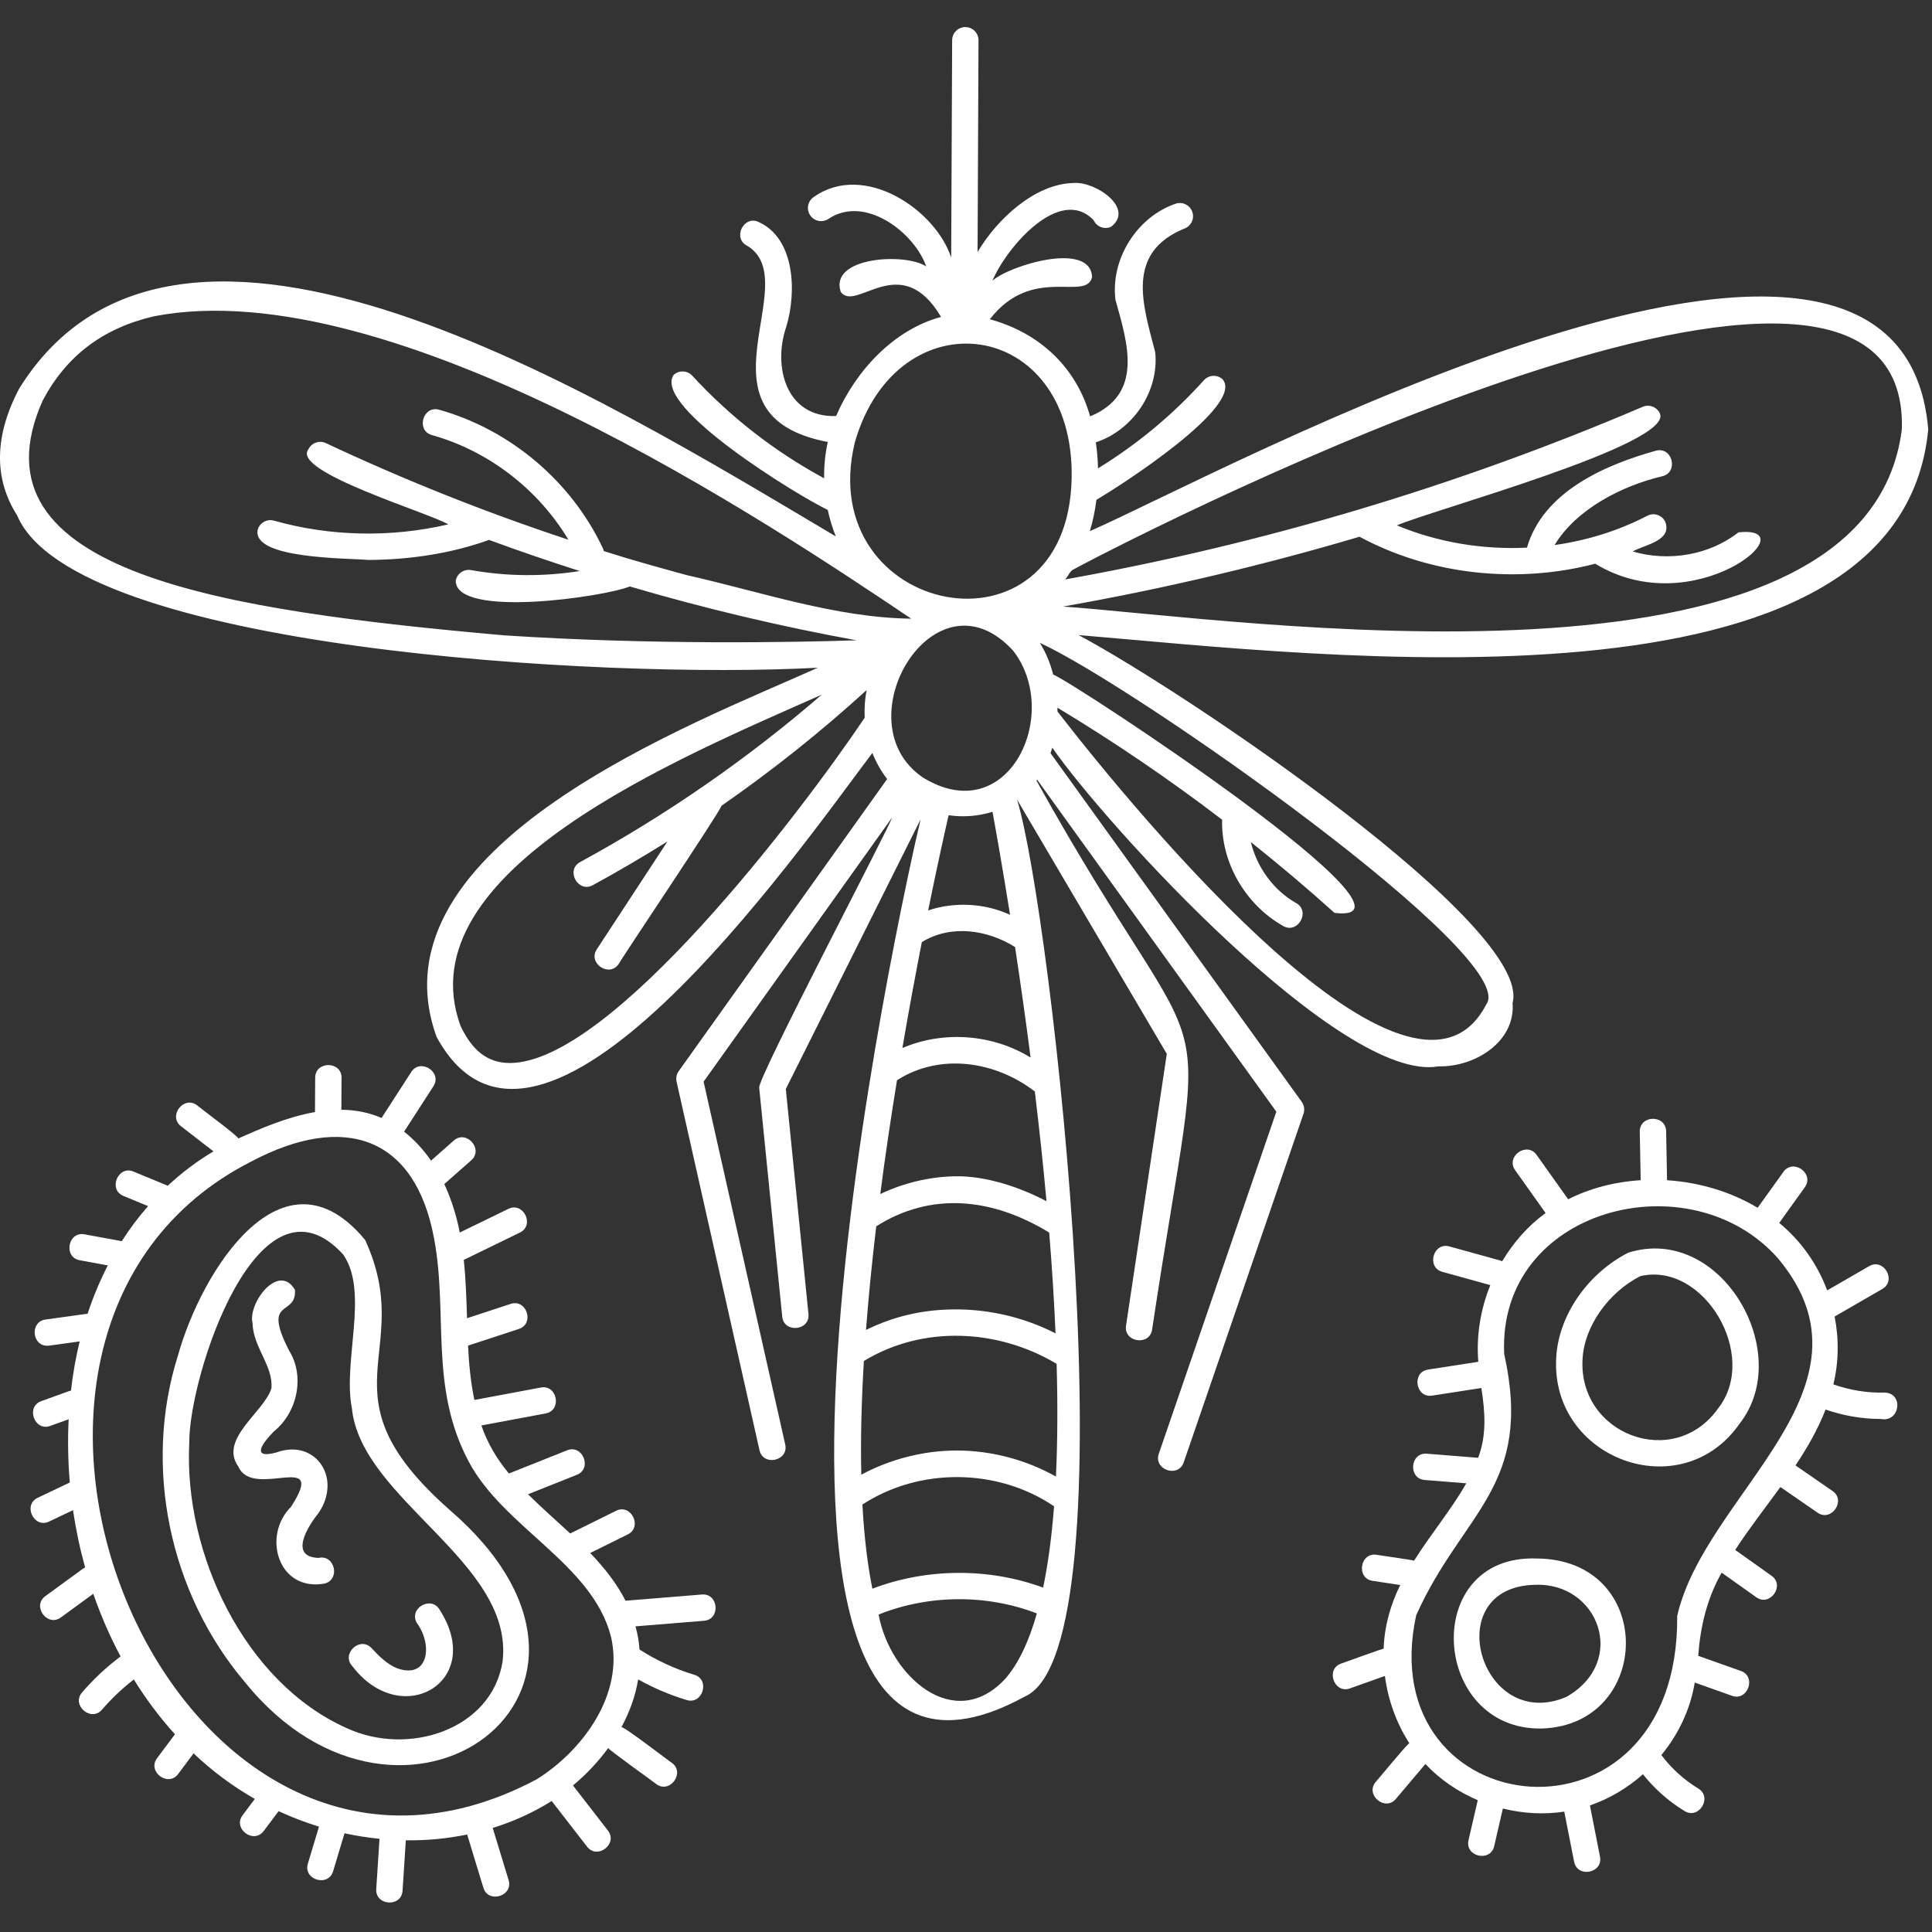
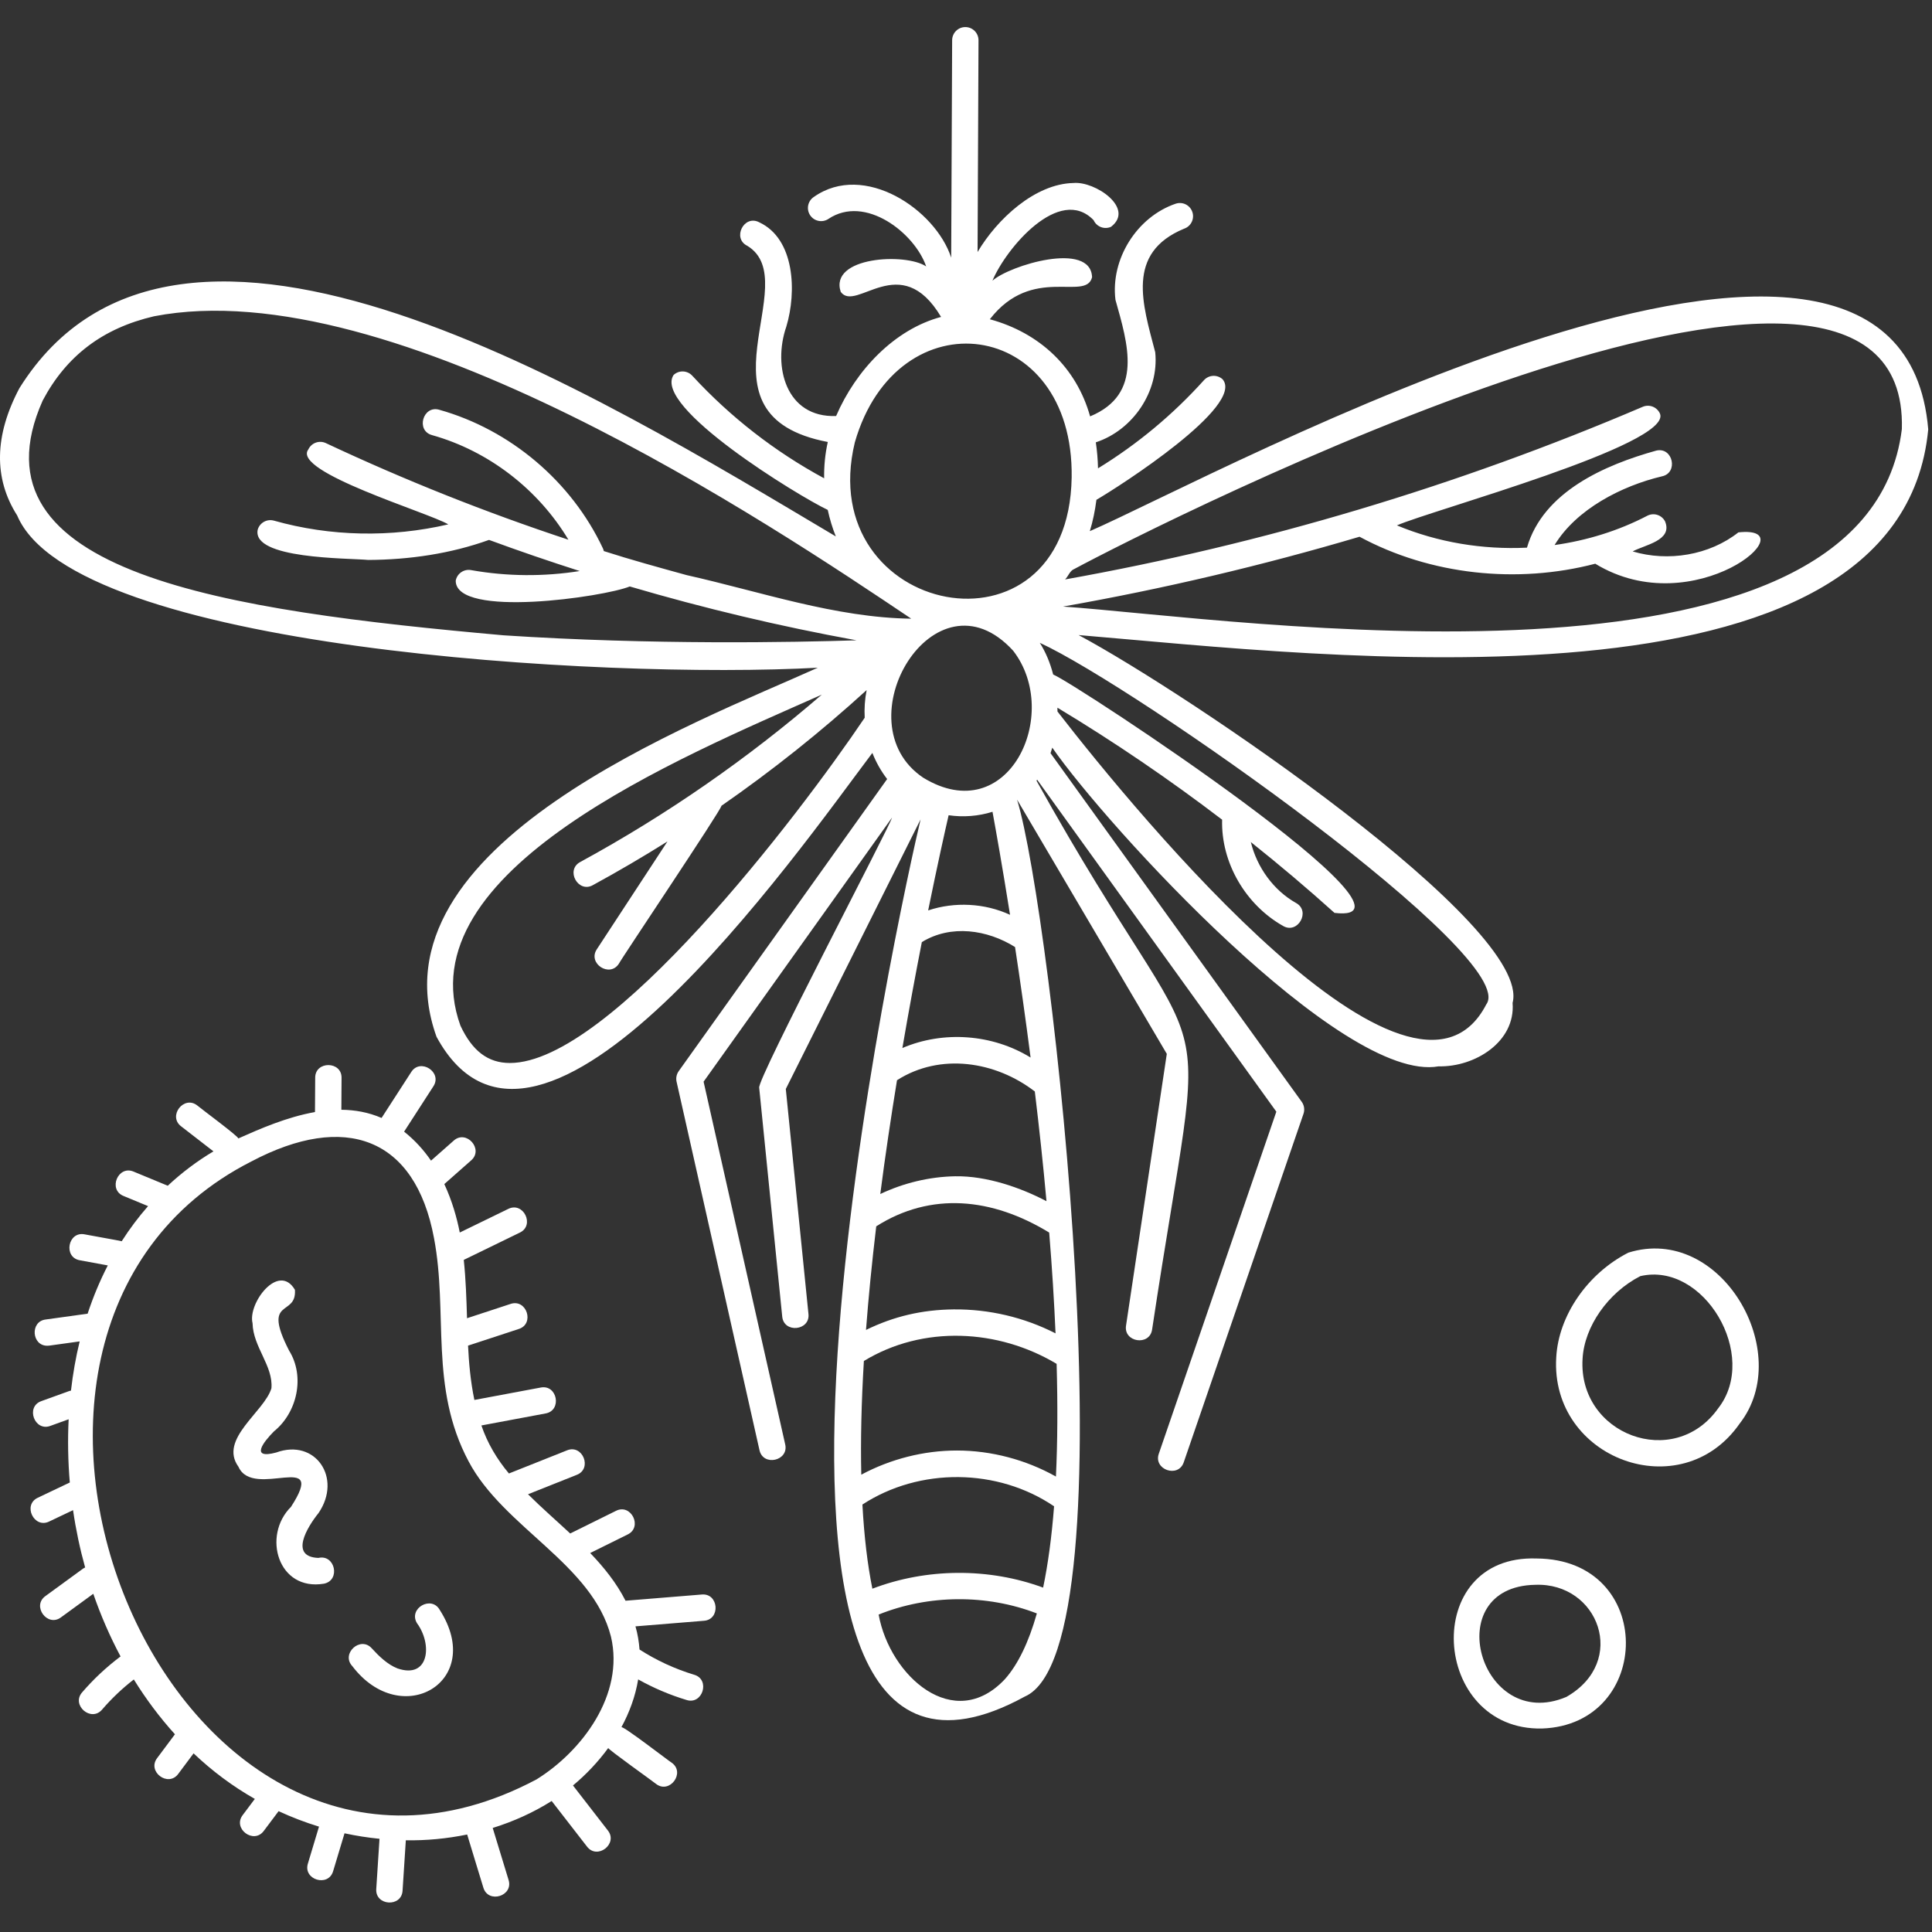
<svg xmlns="http://www.w3.org/2000/svg" width="500px" height="500px" viewBox="0 0 500 500">
  <rect x="0" y="0" width="500" height="500" fill="#333333" stroke="none" />
  <title>Artboard 2 Copy</title>
  <desc>Created with Sketch.</desc>
  <defs />
  <g id="Artboard-2-Copy" stroke="none" stroke-width="1" fill="none" fill-rule="evenodd">
    <g id="mosquito" transform="translate(0, 7)" fill="#FFFFFF" fill-rule="nonzero">
      <path d="M271.879,187.927 C272.04,187.456 272.187,186.977 272.327,186.491 C286.298,206.638 347.332,273.468 372.302,268.967 C381.697,269.193 392.258,262.612 391.455,252.548 C396.67,232.806 307.502,172.53 279.142,157.354 C341.805,162.578 491.728,181.087 499.026,104.117 C491.842,19.193 314.021,116.613 282.045,130.46 C282.827,127.895 283.398,125.18 283.752,122.351 C289.663,118.908 322.299,97.998 316.397,91.146 C314.996,89.885 312.839,89.998 311.578,91.399 C303.558,100.304 294.354,107.959 284.165,114.206 C284.114,111.905 283.921,109.658 283.596,107.475 C293.175,104.327 300.005,94.336 298.97,84.154 C295.738,71.757 291.262,58.464 306.451,52.181 C308.233,51.573 309.185,49.635 308.577,47.852 C307.969,46.068 306.029,45.116 304.248,45.724 C294.211,49.147 287.372,60.072 288.68,70.596 C291.851,81.914 296.019,94.984 282.119,100.759 C278.583,88.115 269.088,79.153 256.169,75.623 C267.185,61.401 281.011,71.124 282.627,64.754 C282.306,55.288 261.254,61.665 256.837,65.656 C260.353,57.233 274.205,40.833 283.026,49.98 C283.799,51.7 285.82,52.468 287.535,51.695 C293.783,46.902 283.439,39.845 277.813,40.36 C267.858,40.56 258.025,49.703 252.995,58.226 L253.237,3.434 C253.246,1.544 251.714,0.007 249.826,0.007 C247.949,0.007 246.423,1.524 246.415,3.403 L246.167,59.681 C242.127,47.248 223.634,34.789 210.626,43.967 C209.054,45.002 208.617,47.117 209.652,48.691 C210.687,50.264 212.802,50.701 214.377,49.666 C223.906,43.251 236.722,53.302 239.696,61.953 C234.431,58.379 214.543,59.404 217.583,68.541 C221.541,73.999 233.067,57.406 243.549,75.02 C231.495,78.236 221.487,88.798 216.385,100.665 C203.414,101.143 199.924,87.845 203.507,77.503 C206.189,68.583 205.748,54.818 196.457,50.516 C192.524,48.477 189.421,54.698 193.406,56.617 C208.65,65.923 178.008,100.471 214.233,107.385 C213.54,110.479 213.235,113.638 213.286,116.786 C200.506,109.864 189.038,100.949 179.155,90.229 C177.878,88.844 175.719,88.756 174.335,90.033 C168.786,98.274 206.744,121.433 214.221,124.964 C214.724,127.313 215.424,129.611 216.308,131.825 C154.686,95.228 46.13,27.74 5.025,93.458 C-1.473,105.727 -1.67,116.806 4.439,126.393 C19.029,161.003 156.341,168.834 211.644,165.803 C180.004,180.101 95.135,211.737 112.973,261.321 C139.295,309.782 205.992,214.127 225.768,187.854 C226.727,190.287 228.012,192.566 229.594,194.614 L175.648,270.216 C175.084,271.007 174.884,271.999 175.097,272.946 L196.545,368.267 C197.476,372.617 204.232,371.06 203.201,366.77 L182.089,272.938 L230.853,204.596 C230.481,206.517 195.799,272.459 196.48,274.521 C196.479,274.525 202.436,333.704 202.436,333.704 C202.827,338.127 209.731,337.408 209.224,333.02 L203.365,274.826 L238.25,205.058 C234.139,222.216 176.076,480.808 265.187,432.083 C293.737,419.814 272.116,228.793 263.222,199.982 C263.226,199.981 263.229,199.978 263.232,199.975 L301.967,265.738 L291.422,336.033 C290.704,340.392 297.56,341.444 298.17,337.045 C312.734,240.234 315.371,279.629 268.245,195.042 C268.304,194.96 268.355,194.87 268.413,194.788 L330.316,280.702 L299.91,369.19 C298.417,373.343 304.96,375.628 306.363,371.406 L337.342,281.249 C337.702,280.202 337.531,279.045 336.884,278.146 L271.879,187.927 Z M238.93,194.267 C217.599,179.952 241.943,139.211 262.209,161.411 C274.87,177.771 260.975,207.733 238.93,194.267 Z M384.643,252.945 C365.516,289.973 295.017,204.691 273.675,177.14 C273.68,176.807 273.664,176.481 273.66,176.149 C288.374,185.005 302.617,194.7 316.285,205.135 C315.97,216.282 322.387,227.163 332.054,232.631 C335.852,234.865 339.304,228.808 335.404,226.687 C329.596,223.413 325.292,217.448 323.718,210.928 C331.122,216.821 338.347,222.93 345.367,229.252 C373.571,232.653 278.383,169.916 272.56,167.564 C271.787,164.559 270.634,161.784 269.096,159.357 C293.671,170.629 393.675,240.858 384.643,252.945 Z M277.994,140.272 C298.817,129.064 494.28,29.839 492.2,104.039 C483.104,177.897 318.82,152.975 275.111,149.975 C301.01,145.409 326.638,139.369 351.849,131.906 C370.198,141.816 392.651,144.17 412.848,138.89 C438.473,154.519 468.359,128.784 449.892,130.78 C442.384,136.699 431.72,138.441 422.533,135.709 C425.67,133.987 432.973,132.899 430.913,127.927 C430.042,126.255 427.981,125.607 426.312,126.479 C418.86,130.363 410.701,132.883 402.326,134.058 C407.933,124.788 419.681,118.752 430.1,116.278 C434.429,115.398 432.953,108.596 428.637,109.615 C415.358,113.307 399.365,120.252 395.177,134.733 C383.692,135.292 372.067,133.362 361.521,128.968 C370.508,125.037 432.721,108.102 429.614,100.079 C428.871,98.343 426.865,97.541 425.135,98.281 C377.198,118.771 326.954,133.783 275.638,142.961 C276.483,142.133 276.863,140.715 277.994,140.272 Z M221.23,107.484 C232.189,69.338 277.946,75.135 277.348,116.554 C276.52,166.011 210.353,152.51 221.23,107.484 Z M130.298,157.415 C58.58,150.999 -8.912,141.432 11.051,96.658 C17.192,85.068 26.616,77.936 39.865,74.852 C101.565,62.904 199.713,128.865 235.829,153.114 C216.229,152.864 196.809,146.119 177.711,141.84 C170.59,139.879 163.242,137.866 156.262,135.619 C156.209,135.374 156.134,135.131 156.022,134.894 C147.899,117.608 132.069,104.207 113.68,99.046 C109.465,97.805 107.538,104.47 111.837,105.614 C126.48,109.724 139.302,119.66 147.105,132.679 C125.725,125.616 104.763,117.27 84.333,107.677 C82.627,106.876 80.596,107.61 79.795,109.315 C75.39,115.133 110.971,125.67 116.012,128.707 C101.225,132.161 85.484,131.865 70.9,127.742 C69.089,127.231 67.202,128.284 66.689,130.096 C65.163,137.712 89.918,137.411 95.322,137.914 C105.915,137.859 116.62,136.304 126.56,132.727 C134.325,135.591 142.156,138.263 150.035,140.786 C140.727,142.26 131.167,142.194 121.897,140.538 C120.045,140.21 118.27,141.442 117.94,143.296 C117.934,153.091 156.406,147.481 162.981,144.776 C182.269,150.448 201.86,155.1 221.675,158.712 C205.502,159.235 168.742,159.946 130.298,157.415 Z M131.95,268.102 C126.288,268.101 122.218,264.98 119.163,258.447 C104.648,218.369 175.98,189.095 212.684,172.769 C193.467,189.373 172.498,203.914 150.188,216.074 C146.256,218.141 149.627,224.243 153.453,222.064 C159.998,218.497 166.429,214.727 172.738,210.766 L154.47,238.649 C151.996,242.31 157.788,246.131 160.176,242.388 C160.594,241.419 186.677,202.586 186.712,201.536 C199.877,192.4 212.434,182.392 224.287,171.593 C223.813,173.97 223.656,176.374 223.784,178.749 C206.624,204.215 157.881,268.11 131.95,268.102 Z M266.715,266.688 C256.859,260.621 244.18,259.676 233.536,264.227 C235.236,254.293 236.963,245.022 238.57,236.816 C246.105,232.188 255.522,233.603 262.694,238.092 C264.007,246.713 265.39,256.388 266.715,266.688 Z M269.961,403.874 C255.898,398.688 239.779,398.8 225.768,404.152 C224.496,397.866 223.639,390.589 223.192,382.374 C237.962,372.731 258.208,372.919 272.793,382.831 C272.181,390.747 271.235,397.768 269.961,403.874 Z M247.631,368.392 C239.07,368.393 230.463,370.594 222.9,374.645 C222.702,365.779 222.925,355.958 223.571,345.222 C238.88,335.904 258.365,336.922 273.455,345.965 C273.754,356.612 273.694,366.348 273.275,375.132 C265.497,370.764 256.535,368.392 247.631,368.392 Z M246.784,331.871 C238.637,331.958 231.304,333.67 224.12,337.188 C224.763,328.757 225.643,319.821 226.768,310.373 C240.907,301.399 256.726,302.938 271.531,311.988 C272.278,321.173 272.823,329.867 273.173,338.072 C265.02,333.913 255.967,331.787 246.784,331.871 Z M247.197,297.419 C240.548,297.54 233.858,299.144 227.816,302.012 C229.087,292.13 230.608,281.994 232.144,272.562 C243.337,265.401 257.677,267.66 267.811,275.475 C268.913,284.63 269.976,294.352 270.827,303.866 C264.216,300.386 255.36,297.278 247.197,297.419 Z M260.081,427.552 C246.89,441.633 230.286,426.77 227.389,410.845 C240.307,405.657 255.358,405.54 268.338,410.554 C266.216,418.037 263.464,423.736 260.081,427.552 Z M261.397,229.752 C254.837,226.722 247.063,226.327 240.206,228.616 C242.621,216.724 244.591,207.95 245.502,203.981 C249.288,204.538 253.229,204.231 256.859,203.089 C257.737,207.87 259.422,217.32 261.397,229.752 Z" id="Shape" />
-       <path d="M116.252,383.66 C82.076,353.418 108.011,343.361 94.501,313.903 C73.311,288.296 52.212,321.711 46.062,343.785 C36.947,372.581 43.905,405.36 63.369,428.319 C104.058,478.786 170.983,430.733 116.252,383.66 Z M130.069,422.996 C127.265,440.673 105.59,447.658 89.628,440.193 C63.253,428.365 47.51,394.985 48.983,366.411 C48.859,349.031 66.985,293.866 88.787,317.633 C95.579,327.249 88.672,345.277 91.06,357.38 C93.343,381.108 133.128,397.294 130.069,422.996 Z" id="Shape" />
      <path d="M82.398,396.188 C74.828,395.892 79.486,388.239 82.438,384.573 C88.647,375.47 81.583,365.201 71.475,368.911 C64.651,370.723 68.153,366.192 70.919,363.418 C76.899,358.591 79.002,349.244 74.817,342.536 C67.667,328.593 76.812,333.924 76.327,326.806 C72.097,319.599 64.07,330.334 65.361,335.439 C65.486,341.613 70.75,346.504 70.244,352.288 C68.385,358.436 56.536,365.421 61.713,372.596 C65.554,381.237 84.998,367.988 75.303,382.977 C67.804,390.434 71.935,404.864 83.863,402.852 C88.197,401.946 86.708,395.187 82.398,396.188 Z" id="Shape" />
      <path d="M113.812,409.653 C111.653,405.791 105.636,409.256 107.903,413.061 C111.991,418.595 111.022,427.593 102.875,424.787 C100.291,423.79 98.061,421.603 96.22,419.596 C93.284,416.29 88.147,420.987 91.191,424.207 C103.842,440.846 125.702,428.252 113.812,409.653 Z" id="Shape" />
      <path d="M181.592,405.662 L161.888,407.267 C159.556,402.684 156.334,398.661 152.741,394.918 L162.415,390.132 C166.412,388.226 163.328,381.998 159.39,384.017 L147.569,389.865 C143.93,386.477 140.179,383.222 136.652,379.712 L149.24,374.699 C153.377,373.121 150.803,366.664 146.716,368.36 L131.709,374.336 C128.584,370.598 126.143,366.486 124.585,361.908 L141.167,358.805 C145.528,358.054 144.251,351.222 139.911,352.098 L122.768,355.306 C121.743,350.378 121.341,345.535 121.13,341.248 L134.232,336.947 C138.458,335.628 136.289,329.024 132.104,330.465 L120.865,334.154 C120.712,329.187 120.56,324.131 120.024,319.059 L134.5,312.011 C138.509,310.13 135.463,303.881 131.514,305.876 L118.987,311.976 C118.249,308.202 117.015,303.795 114.988,299.438 L121.915,293.325 C125.277,290.445 120.676,285.231 117.402,288.209 C117.402,288.209 111.548,293.374 111.548,293.374 C109.67,290.642 107.372,288.082 104.581,285.871 L112.137,274.173 C114.594,270.489 108.752,266.718 106.406,270.471 L98.749,282.326 C95.359,280.856 91.851,280.241 88.342,280.204 L88.394,271.981 C88.486,267.555 81.535,267.513 81.571,271.939 L81.516,280.796 C74.122,282.126 67.389,285.093 61.659,287.636 C61.991,287.289 51.434,279.488 51.07,279.11 C47.613,276.349 43.352,281.845 46.893,284.504 C46.893,284.504 55.244,290.973 55.244,290.973 C51.038,293.471 47.069,296.457 43.413,299.868 L34.601,296.221 C30.538,294.467 27.877,300.893 31.993,302.525 C31.993,302.525 38.317,305.142 38.317,305.142 C35.84,307.969 33.558,311.007 31.498,314.232 C31.389,314.141 22.048,312.51 21.913,312.451 C17.572,311.583 16.312,318.424 20.677,319.161 C20.677,319.161 27.897,320.49 27.897,320.49 C25.859,324.443 24.118,328.617 22.678,332.98 L11.835,334.484 C7.715,334.964 8.194,341.372 12.3,341.275 C12.456,341.275 12.614,341.264 12.773,341.242 L20.619,340.153 C19.614,344.263 18.87,348.518 18.368,352.884 C18.218,352.916 18.068,352.943 17.92,352.997 L10.734,355.594 C6.529,357.041 8.948,363.586 13.053,362.01 L17.765,360.307 C17.504,365.621 17.595,371.223 18.066,376.67 L9.818,380.596 C5.777,382.444 8.814,388.723 12.75,386.755 L18.904,383.827 C19.641,388.88 20.69,393.837 22.033,398.662 C21.819,398.757 21.61,398.875 21.412,399.019 L11.776,406.048 C8.153,408.608 12.276,414.22 15.796,411.559 L24.143,405.471 C26.094,411.124 28.46,416.55 31.2,421.685 C27.571,424.41 24.237,427.517 21.273,430.96 C18.339,434.272 23.598,438.808 26.444,435.41 C28.905,432.551 31.652,429.95 34.631,427.643 C37.796,432.75 41.356,437.505 45.274,441.83 L40.68,447.98 C37.984,451.483 43.536,455.649 46.146,452.062 L50.101,446.768 C54.887,451.325 60.241,455.322 65.951,458.558 L62.823,462.726 C60.118,466.222 65.659,470.404 68.279,466.823 C68.279,466.823 72.102,461.729 72.102,461.729 C75.513,463.308 79.008,464.644 82.558,465.73 L79.69,475.265 C78.359,479.474 84.986,481.502 86.223,477.23 L89.163,467.456 C92.167,468.106 95.19,468.577 98.216,468.878 L97.377,481.827 C97.027,486.236 103.956,486.695 104.185,482.268 L105.028,469.26 C110.381,469.363 115.733,468.825 120.903,467.771 C120.884,467.794 125.086,481.455 125.083,481.487 C126.339,485.757 132.957,483.696 131.608,479.496 L127.512,466.074 C132.875,464.404 138.019,462.095 142.769,459.095 L151.903,470.88 C154.576,474.421 160.054,470.154 157.295,466.701 L148.288,455.077 C151.63,452.299 154.76,449.021 157.417,445.374 C157.068,445.535 169.593,454.448 169.802,454.688 C173.313,457.364 177.455,451.765 173.844,449.192 C173.343,448.943 161.029,439.417 160.812,440.013 C162.918,436.135 164.447,431.966 165.156,427.63 C169.117,429.844 173.304,431.631 177.655,432.948 C181.838,434.306 183.906,427.641 179.633,426.419 C174.643,424.908 169.893,422.712 165.509,419.893 C165.356,417.913 165.034,415.85 164.457,413.899 L182.145,412.458 C186.564,412.167 185.995,405.238 181.592,405.662 Z M138.835,453.518 C44.473,503.545 -23.122,338.371 65.07,293.576 C89.27,280.8 107.424,287.295 112.315,313.389 C116.028,332.912 111.05,351.972 121.272,371.196 C130.319,388.346 153.372,397.804 158.121,416.58 C161.648,431.573 150.596,446.237 138.835,453.518 Z" id="Shape" />
-       <path d="M487.644,353.397 C483.196,353.513 478.678,352.776 474.475,351.273 C475.871,345.546 475.943,339.493 474.798,333.717 L487.097,326.614 C490.963,324.456 487.487,318.437 483.685,320.707 L472.873,326.95 C470.351,320.172 466.073,314.09 460.457,309.5 L467.062,300.292 C469.695,296.733 464.043,292.682 461.519,296.317 L454.878,305.574 C448.071,301.499 439.995,299.001 431.43,298.443 L431.196,285.805 C431.146,281.365 424.233,281.516 424.374,285.931 L424.606,298.436 C417.865,298.854 411.454,300.543 405.838,303.368 L397.709,291.937 C395.194,288.291 389.531,292.323 392.148,295.89 L400,306.932 C395.426,310.255 391.639,314.597 388.754,319.424 C388.556,319.324 388.345,319.24 388.123,319.178 L375.15,315.591 C370.898,314.35 369.051,321.049 373.331,322.167 L385.692,325.585 C383.165,331.832 382.027,338.676 382.583,345.433 L369.636,347.435 C365.236,348.049 366.342,354.93 370.679,354.177 L383.373,352.214 C384.348,358.488 384.777,364.419 382.538,370.28 L369.307,369.221 C364.895,368.8 364.349,375.735 368.762,376.021 L379.472,376.878 C375.632,383.656 370.198,390.142 365.957,396.904 C365.682,396.711 356.715,395.492 356.303,395.384 C351.937,394.663 350.897,401.53 355.282,402.13 L362.385,403.206 C359.823,408.324 358.276,413.965 358.086,419.709 C358.264,419.434 347.32,423.487 347.128,423.511 C342.917,424.94 345.306,431.494 349.418,429.938 L358.415,426.732 C359.213,432.923 361.369,438.942 364.743,444.157 C364.442,443.988 356.42,453.78 356.073,454.115 C353.169,457.452 358.468,461.942 361.284,458.519 L368.895,449.519 C372.668,453.549 377.335,456.712 382.442,458.883 L380.06,469.199 C379.005,473.486 385.754,475.075 386.708,470.733 L388.942,461.049 C394.134,462.332 399.551,462.656 404.832,461.847 L407.37,474.767 C408.18,479.138 414.98,477.77 414.065,473.451 L411.473,460.25 C416.509,458.524 421.177,455.729 425.191,452.179 C428.181,455.935 431.842,459.189 435.932,461.675 C439.657,464.033 443.303,458.093 439.476,455.846 C435.808,453.616 432.547,450.648 429.961,447.21 C434.403,441.802 437.474,435.328 438.596,428.448 L448.197,431.854 C452.312,433.405 454.69,426.845 450.478,425.423 L439.499,421.529 C440.06,413.855 441.778,406.699 445.56,399.997 L454.481,406.341 C458.034,408.961 462.088,403.295 458.435,400.781 L449.065,394.118 C452.594,388.686 456.863,383.221 460.763,377.84 L470.334,384.448 C473.922,387.019 477.899,381.298 474.212,378.833 L464.674,372.249 C467.736,367.66 470.478,362.887 472.455,357.786 C477.037,359.388 481.921,360.227 486.766,360.227 C491.745,361.194 492.775,353.451 487.644,353.397 Z M434.057,411.213 C434.607,474.594 354.612,465.673 366.51,411.019 C378.572,384.144 396.894,377.767 389.288,343.409 C387.472,305.653 437.476,292.856 460.204,318.729 C488.206,352.34 441.231,379.529 434.057,411.213 Z" id="Shape" />
      <path d="M421.399,317.191 C410.83,322.599 403.338,333.487 402.755,344.286 C401.143,370.577 435.127,383.176 450.253,361.382 C464.573,343.005 445.329,309.69 421.399,317.191 Z M444.668,357.466 C433.243,373.628 408.362,364.276 409.568,344.652 L409.568,344.653 C410.017,336.331 416.16,327.536 424.506,323.264 C440.963,319.413 455.36,343.829 444.668,357.466 Z" id="Shape" />
      <path d="M397.673,396.336 C367.457,395.264 370.327,440.968 399.095,440.337 C427.909,439.319 428.567,396.527 397.673,396.336 Z M405.383,432.157 C383.049,441.632 372.188,403.594 397.317,403.148 C413.688,402.499 421.429,422.996 405.383,432.157 Z" id="Shape" />
    </g>
  </g>
</svg>